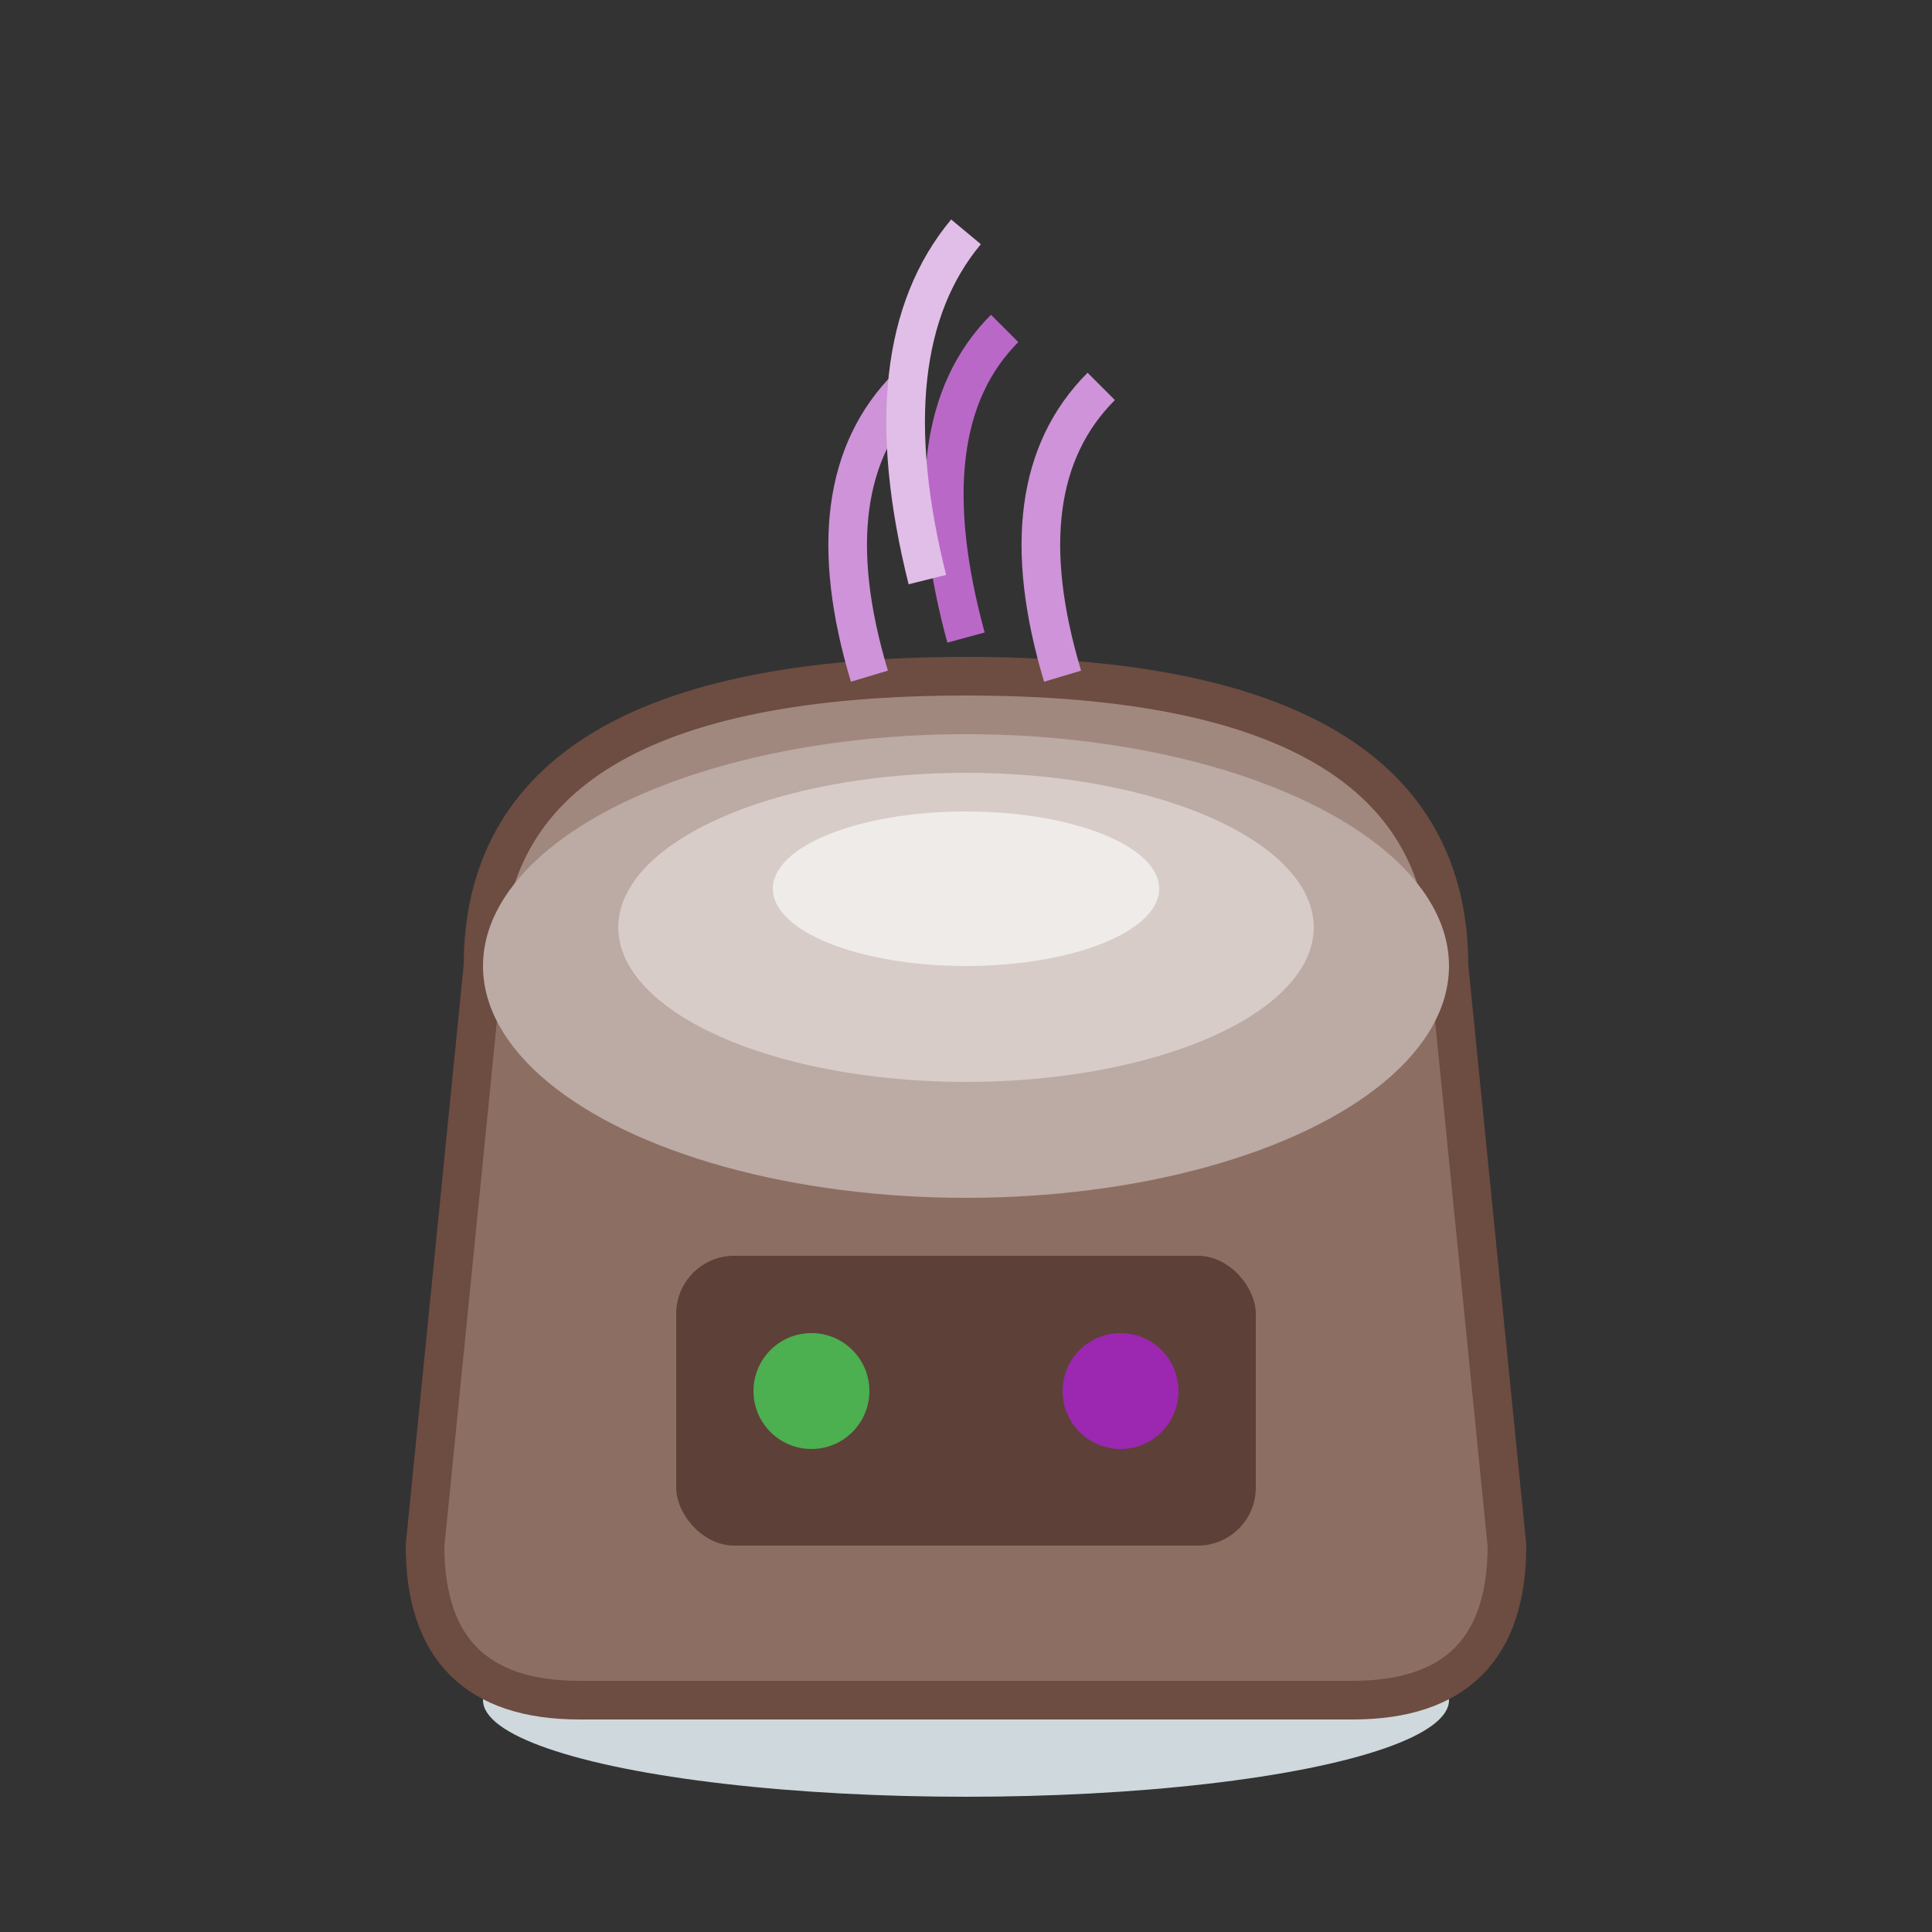
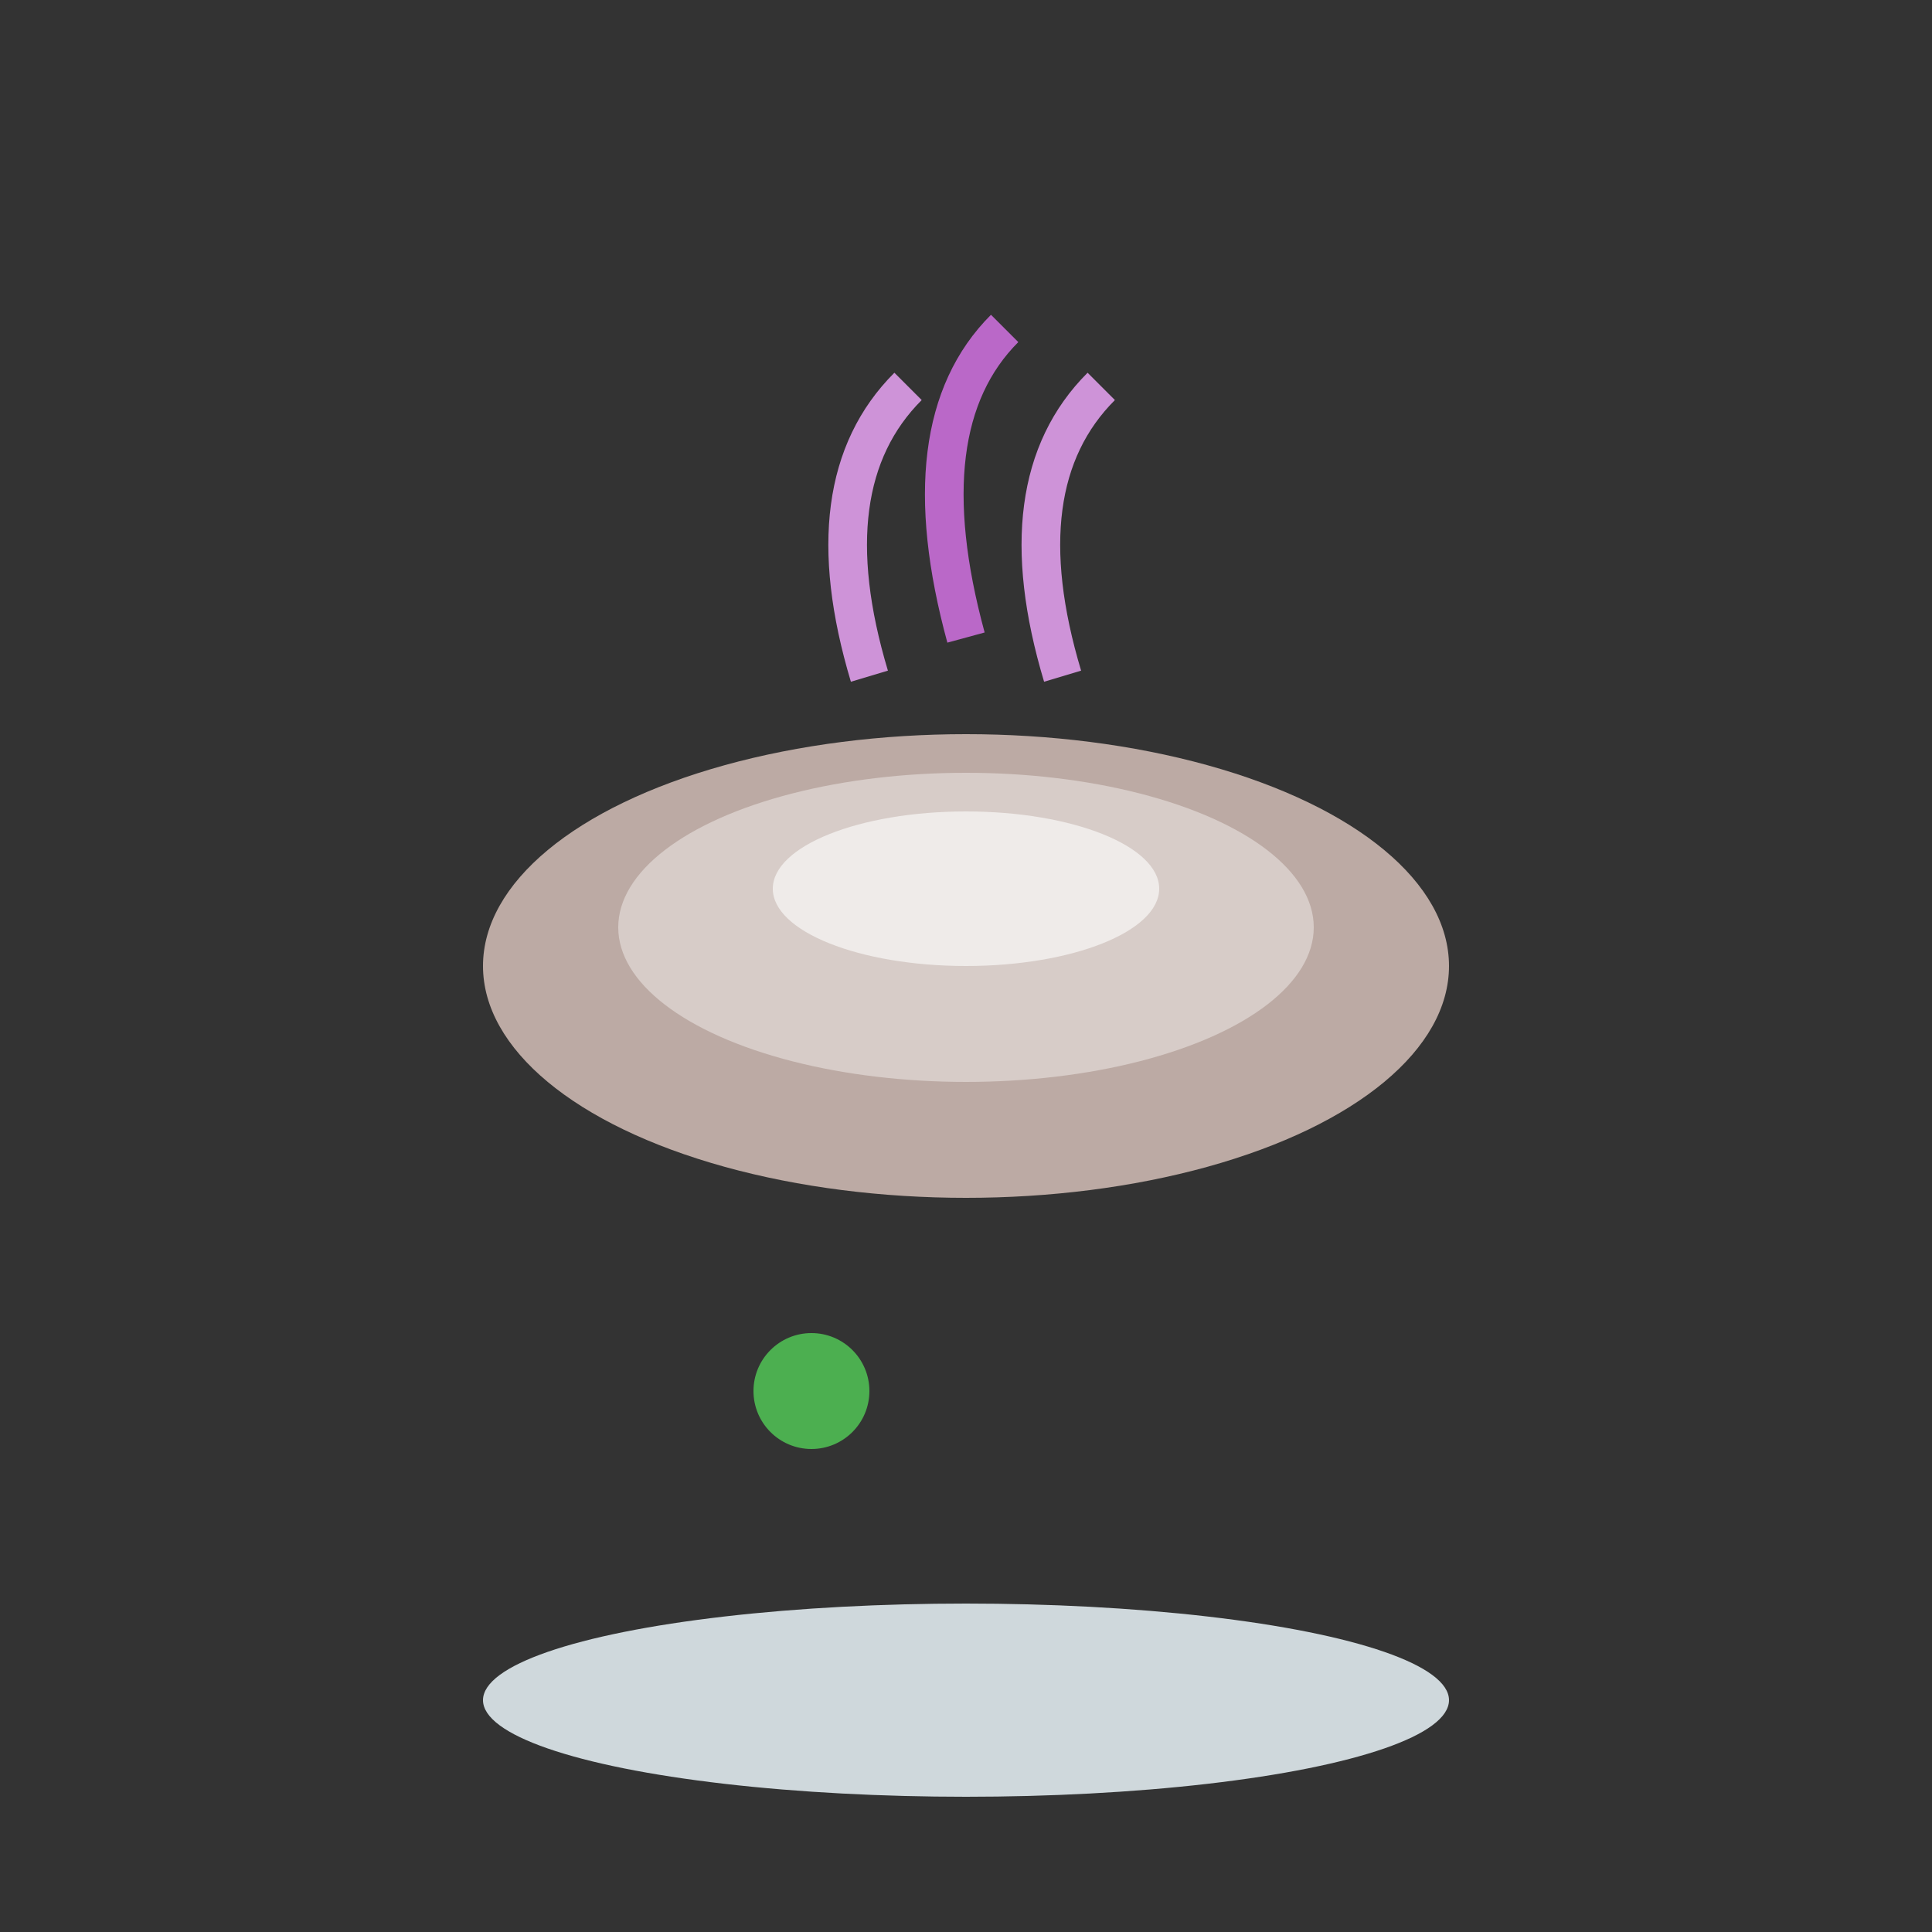
<svg xmlns="http://www.w3.org/2000/svg" viewBox="0 0 100 100" width="100" height="100">
  <rect x="0" y="0" width="100" height="100" fill="#333333" stroke="none" />
  <ellipse cx="50" cy="88" rx="25" ry="5" fill="#CFD8DC" />
-   <path d="M25 50 L22 80 Q22 88 30 88 L70 88 Q78 88 78 80 L75 50" fill="#8D6E63" stroke="#6D4C41" stroke-width="2" />
-   <path d="M25 50 Q25 35 50 35 Q75 35 75 50" fill="#A1887F" stroke="#6D4C41" stroke-width="2" />
  <ellipse cx="50" cy="50" rx="25" ry="12" fill="#BCAAA4" />
  <ellipse cx="50" cy="48" rx="18" ry="8" fill="#D7CCC8" />
  <ellipse cx="50" cy="46" rx="10" ry="4" fill="#EFEBE9" />
  <path d="M45 35 Q42 25 47 20" fill="none" stroke="#CE93D8" stroke-width="2" />
  <path d="M50 33 Q47 22 52 17" fill="none" stroke="#BA68C8" stroke-width="2" />
  <path d="M55 35 Q52 25 57 20" fill="none" stroke="#CE93D8" stroke-width="2" />
-   <path d="M48 30 Q45 18 50 12" fill="none" stroke="#E1BEE7" stroke-width="2" />
-   <rect x="35" y="65" width="30" height="15" rx="3" fill="#5D4037" />
  <circle cx="42" cy="72" r="3" fill="#4CAF50" />
-   <circle cx="58" cy="72" r="3" fill="#9C27B0" />
</svg>